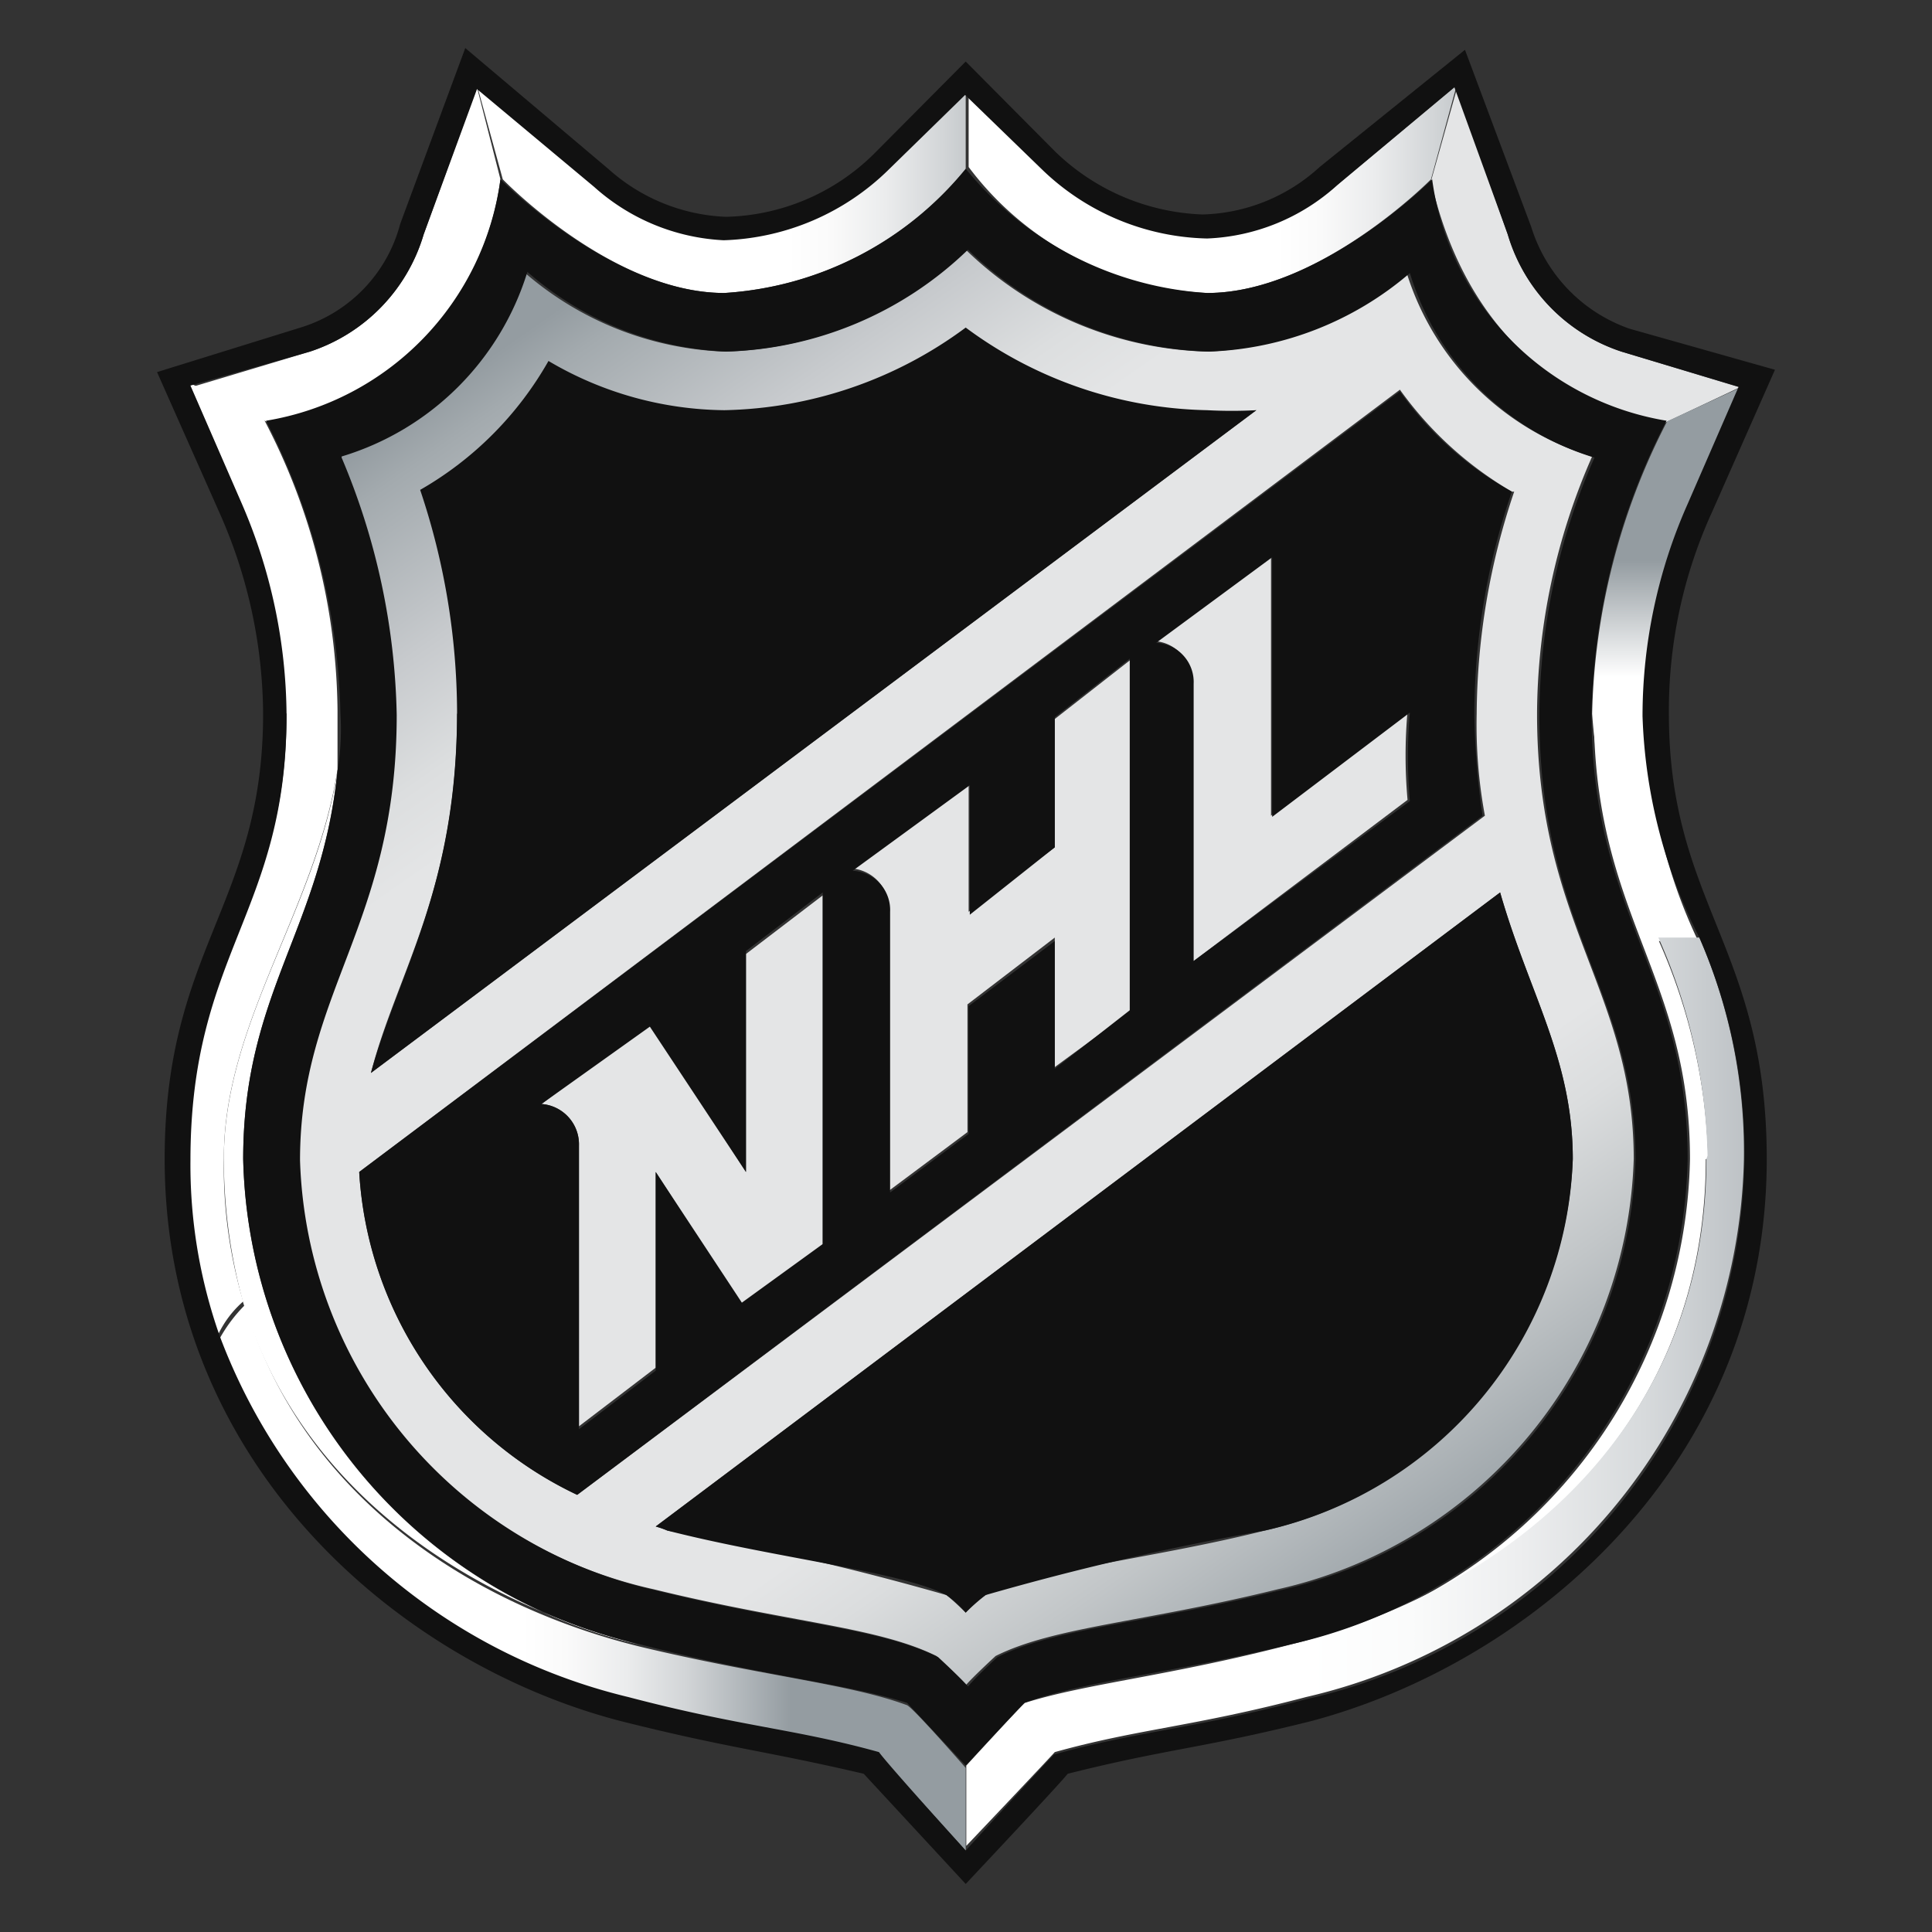
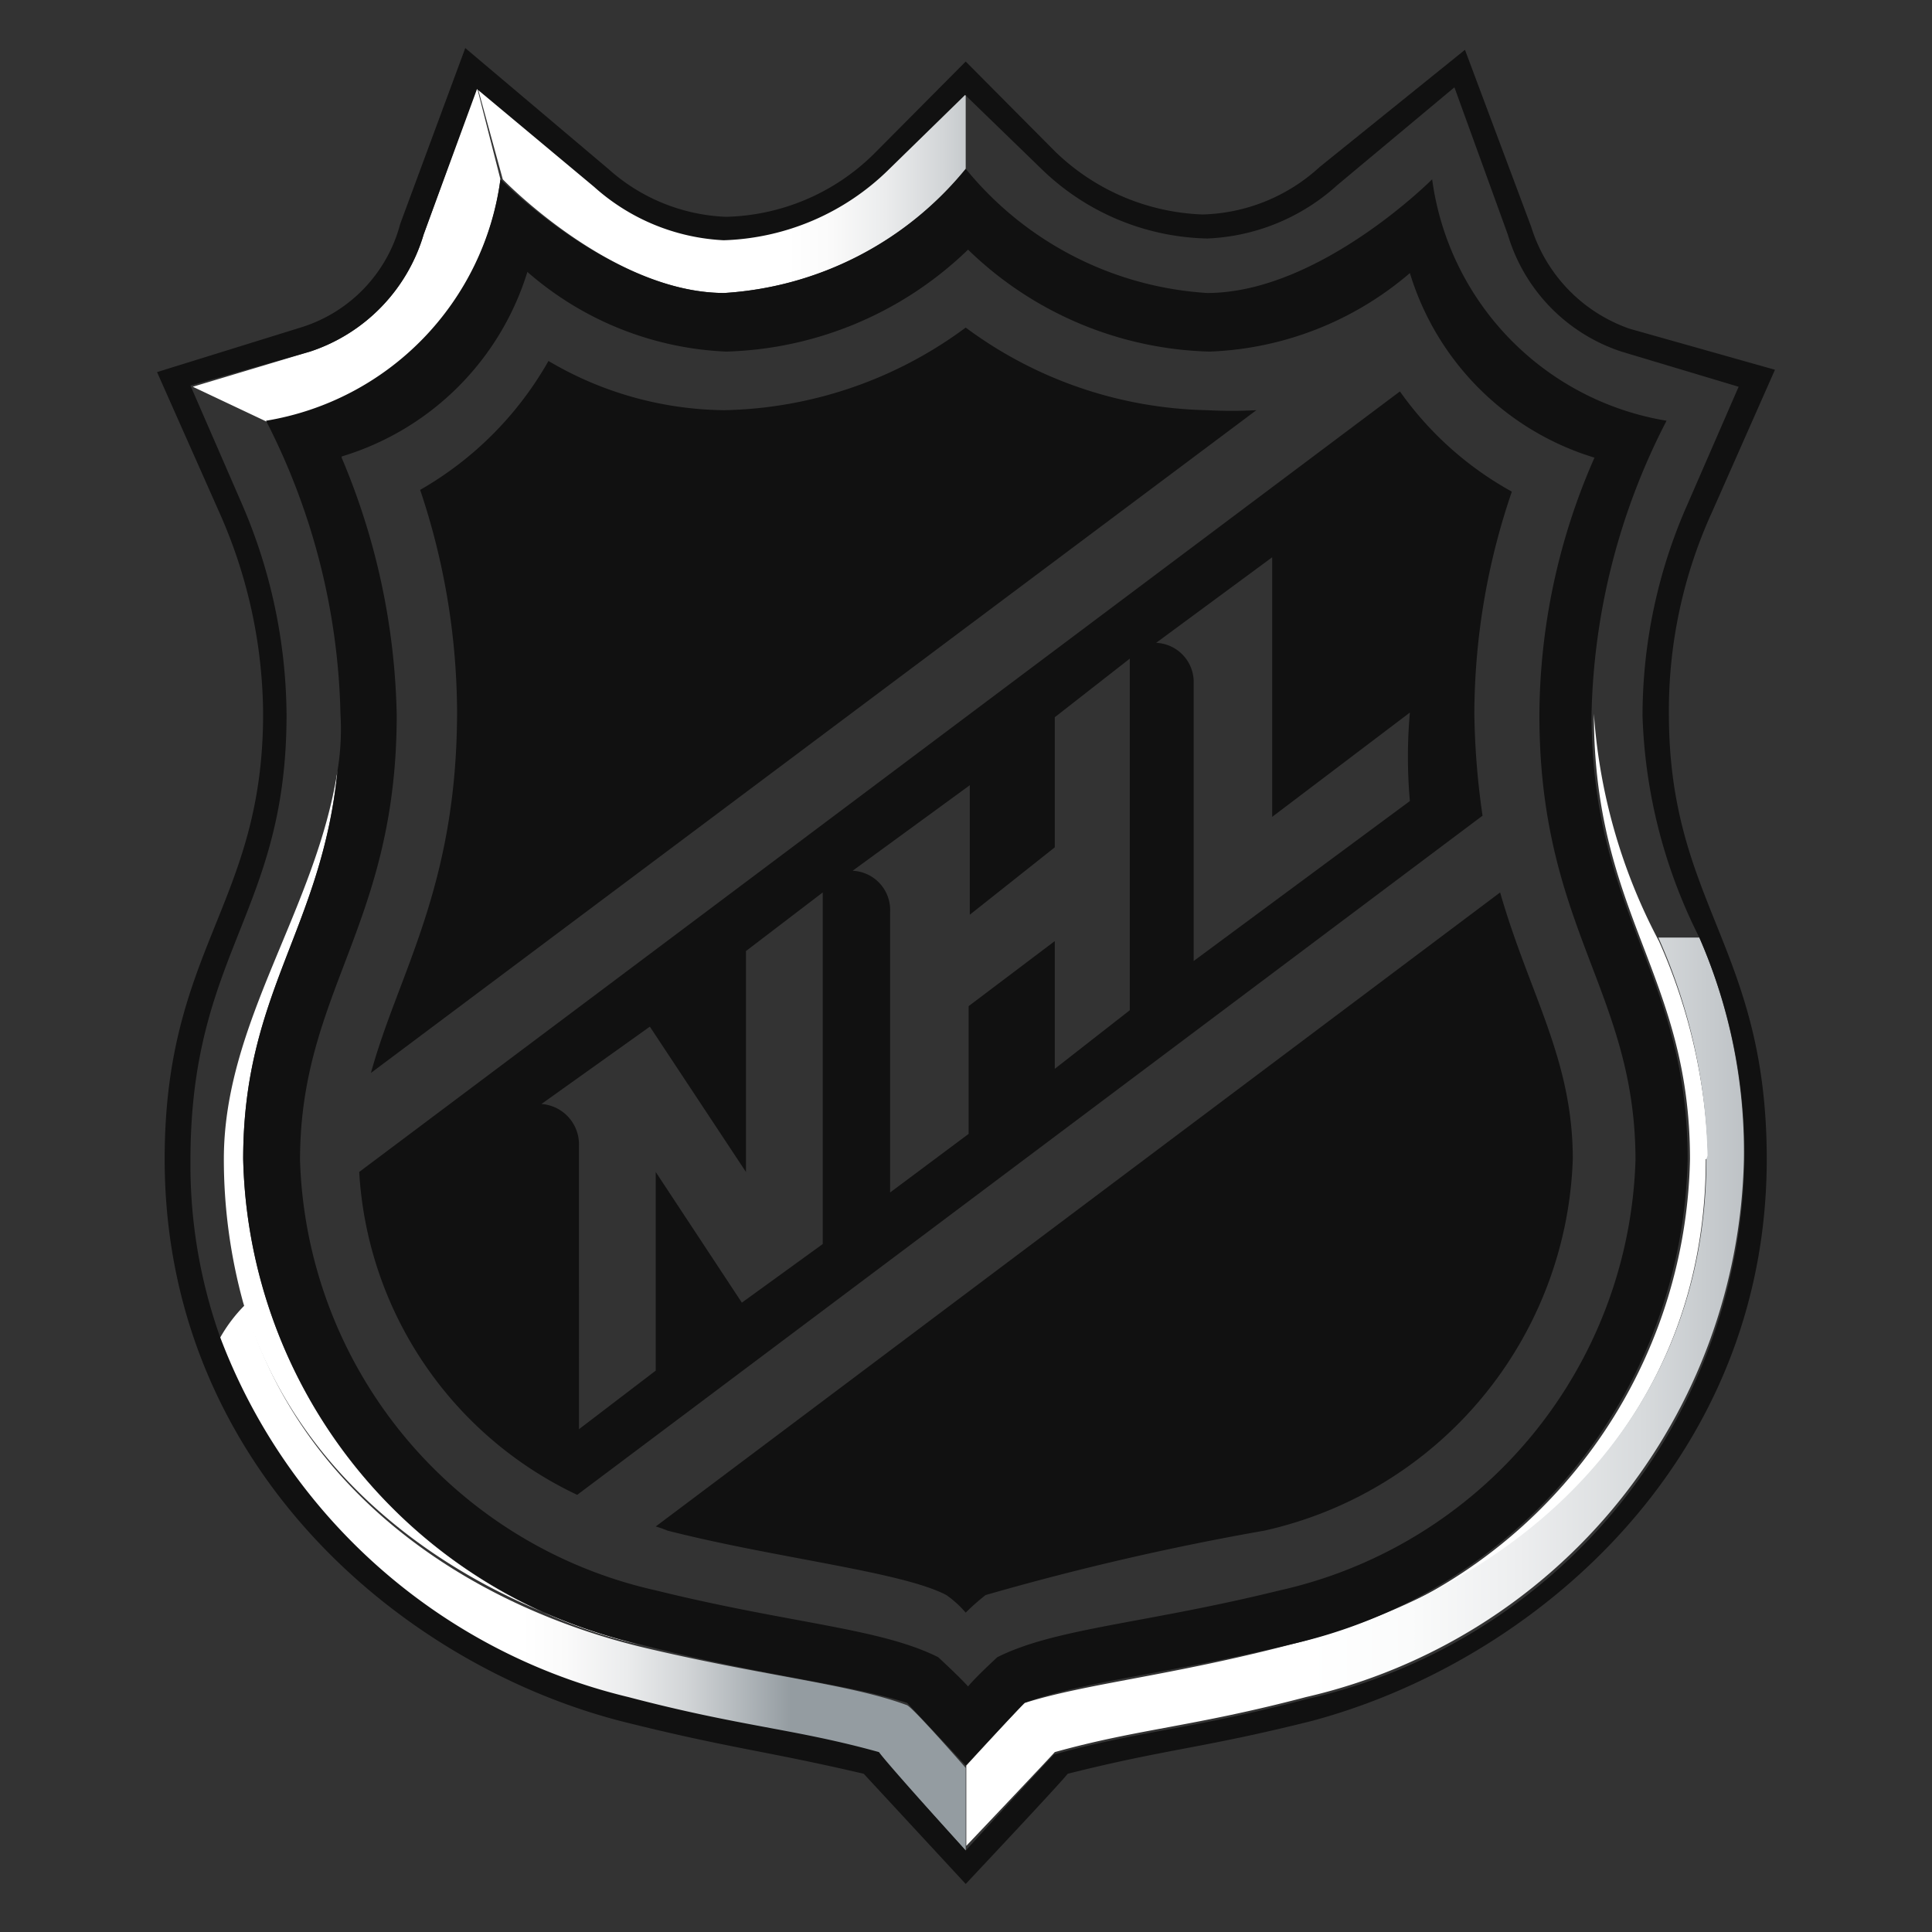
<svg xmlns="http://www.w3.org/2000/svg" xmlns:xlink="http://www.w3.org/1999/xlink" id="Layer_1" data-name="Layer 1" viewBox="0 0 32.97 32.97">
  <rect x="0" y="0" width="32.97" height="32.97" fill="#333333" stroke="none" />
  <defs>
    <style>.cls-1{fill:#fff;}.cls-2{fill:#e4e5e6;}.cls-3{fill:url(#linear-gradient);}.cls-4{fill:url(#linear-gradient-2);}.cls-5{fill:url(#linear-gradient-3);}.cls-6{fill:url(#linear-gradient-4);}.cls-7{fill:url(#linear-gradient-5);}.cls-8{fill:url(#linear-gradient-6);}.cls-9{fill:url(#linear-gradient-7);}.cls-10{fill:url(#linear-gradient-8);}.cls-11{fill:#111;}</style>
    <linearGradient id="linear-gradient" x1="-739.73" y1="-274.58" x2="-738.8" y2="-274.58" gradientTransform="matrix(3.58, 0, 0, -3.58, 2654.45, -969.5)" gradientUnits="userSpaceOnUse">
      <stop offset="0.11" stop-color="#fff" />
      <stop offset="0.24" stop-color="#dcdfe1" />
      <stop offset="0.44" stop-color="#a8afb3" />
      <stop offset="0.54" stop-color="#949ca1" />
    </linearGradient>
    <linearGradient id="linear-gradient-2" x1="-732.62" y1="-274.96" x2="-732.62" y2="-272.32" gradientTransform="matrix(3.58, 0, 0, -3.58, 2654.45, -969.5)" gradientUnits="userSpaceOnUse">
      <stop offset="0" stop-color="#fff" />
      <stop offset="0.35" stop-color="#fff" />
      <stop offset="0.56" stop-color="#949ca1" />
      <stop offset="1" stop-color="#949ca1" />
    </linearGradient>
    <linearGradient id="linear-gradient-3" x1="-739.51" y1="-277.98" x2="-735.95" y2="-277.98" gradientTransform="matrix(3.58, 0, 0, -3.58, 2654.45, -969.5)" gradientUnits="userSpaceOnUse">
      <stop offset="0.15" stop-color="#fff" />
      <stop offset="0.21" stop-color="#fafafa" />
      <stop offset="0.29" stop-color="#ebeced" />
      <stop offset="0.37" stop-color="#d2d5d7" />
      <stop offset="0.45" stop-color="#afb5b9" />
      <stop offset="0.51" stop-color="#949ca1" />
    </linearGradient>
    <linearGradient id="linear-gradient-4" x1="-733.85" y1="-277.8" x2="-738.06" y2="-271.77" gradientTransform="matrix(3.58, 0, 0, -3.58, 2654.45, -969.5)" gradientUnits="userSpaceOnUse">
      <stop offset="0" stop-color="#949ca1" />
      <stop offset="0.01" stop-color="#99a1a6" />
      <stop offset="0.12" stop-color="#c2c6c8" />
      <stop offset="0.2" stop-color="#dbddde" />
      <stop offset="0.25" stop-color="#e4e5e6" />
      <stop offset="0.75" stop-color="#e4e5e6" />
      <stop offset="0.8" stop-color="#dcdedf" />
      <stop offset="0.87" stop-color="#c7cacd" />
      <stop offset="0.97" stop-color="#a3aaae" />
      <stop offset="1" stop-color="#949ca1" />
    </linearGradient>
    <linearGradient id="linear-gradient-5" x1="-738.29" y1="-271.39" x2="-735.96" y2="-271.39" gradientTransform="matrix(3.58, 0, 0, -3.58, 2654.45, -969.5)" gradientUnits="userSpaceOnUse">
      <stop offset="0.25" stop-color="#fff" />
      <stop offset="0.34" stop-color="#fafafa" />
      <stop offset="0.45" stop-color="#ebeced" />
      <stop offset="0.57" stop-color="#d2d5d7" />
      <stop offset="0.7" stop-color="#afb5b9" />
      <stop offset="0.79" stop-color="#949ca1" />
    </linearGradient>
    <linearGradient id="linear-gradient-6" x1="-735.96" y1="-277.12" x2="-732.26" y2="-277.12" gradientTransform="matrix(3.58, 0, 0, -3.58, 2654.45, -969.5)" gradientUnits="userSpaceOnUse">
      <stop offset="0.2" stop-color="#fff" />
      <stop offset="0.33" stop-color="#fafbfb" />
      <stop offset="0.47" stop-color="#edeeef" />
      <stop offset="0.63" stop-color="#d7dadc" />
      <stop offset="0.79" stop-color="#b8bdc1" />
      <stop offset="0.93" stop-color="#949ca1" />
    </linearGradient>
    <linearGradient id="linear-gradient-7" x1="-735.96" y1="-271.39" x2="-733.62" y2="-271.39" xlink:href="#linear-gradient-5" />
    <linearGradient id="linear-gradient-8" x1="-739.65" y1="-271.69" x2="-738.17" y2="-271.69" gradientTransform="matrix(3.58, 0, 0, -3.58, 2654.45, -969.5)" gradientUnits="userSpaceOnUse">
      <stop offset="0.39" stop-color="#fff" />
      <stop offset="0.47" stop-color="#fafafa" />
      <stop offset="0.57" stop-color="#ebeced" />
      <stop offset="0.67" stop-color="#d2d5d7" />
      <stop offset="0.79" stop-color="#afb5b9" />
      <stop offset="0.87" stop-color="#949ca1" />
    </linearGradient>
  </defs>
  <path class="cls-1" d="M4.15,19.78c0-2.85,1.34-3.92,1.61-6.63-.37,2.38-1.94,4.29-1.94,6.63a9.25,9.25,0,0,0,.33,2.45c1,3.28,3.92,5.09,6.74,5.83a8.7,8.7,0,0,1-6.74-8.28Zm25,0a9.66,9.66,0,0,0-.84-3.72,9.7,9.7,0,0,1-1.11-3.88c0,3.45,1.64,4.45,1.64,7.6a8.67,8.67,0,0,1-6.73,8.28c3.92-1,7-3.89,7-8.28Z" />
-   <path class="cls-2" d="M27.67,6a3,3,0,0,1-1.94-2l-.87-2.48-.44,1.57c.88,3.86,4,4.12,4,4.12l1.27-.6ZM12.73,20l-1.64-2.55L9.24,18.84a.69.69,0,0,1,.64.71v4.79l1.31-1V20l1.47,2.28,1.38-1v-6l-1.31,1ZM18,14.46l-1.47,1.1V13.35l-2,1.47a.69.69,0,0,1,.64.71v4.79l1.34-1V17.14L18,16v2.21l1.28-.94v-6l-1.28,1Zm3.69-.54V9.46l-2,1.48a.67.67,0,0,1,.64.7v4.79l3.69-2.78a8.51,8.51,0,0,1,0-1.51Z" />
-   <path class="cls-3" d="M4.89,12.18c0,3.38-1.68,4.05-1.68,7.6a8.66,8.66,0,0,0,.51,3,1.75,1.75,0,0,1,.43-.57,8.16,8.16,0,0,1-.33-2.45c0-2.31,1.57-4.25,1.94-6.63,0-.3,0-.64,0-1a10.87,10.87,0,0,0-1.27-5l-1.27-.6.87,2a9.2,9.2,0,0,1,.77,3.62Z" />
-   <path class="cls-4" d="M27.17,12.18a9.84,9.84,0,0,0,1.11,3.88l.7,0a8.92,8.92,0,0,1-.1-7.47l.87-2-1.3.6A11.4,11.4,0,0,0,27.17,12.18Z" />
  <path class="cls-5" d="M15.48,29.1c-1-.37-2.48-.5-4.56-1-2.85-.7-5.76-2.55-6.74-5.83a2.59,2.59,0,0,0-.43.57A10.05,10.05,0,0,0,10.69,29c1.94.51,2.84.54,4.28.94.21.2,1.51,1.64,1.51,1.64V30.17s-.87-1-1-1.07Z" />
-   <path class="cls-6" d="M11.15,27.12c2.32.57,3.82.64,4.83,1.14,0,0,.37.34.5.5.14-.16.51-.5.51-.5,1-.5,2.51-.57,4.82-1.14a7.77,7.77,0,0,0,6.07-7.34c0-2.88-1.65-4-1.65-7.6a11,11,0,0,1,.94-4.39A4.75,4.75,0,0,1,24,4.64,5.52,5.52,0,0,1,20.6,6a6.14,6.14,0,0,1-4.12-1.74A6.14,6.14,0,0,1,12.36,6,5.52,5.52,0,0,1,8.94,4.64,4.73,4.73,0,0,1,5.79,7.79a11,11,0,0,1,.94,4.39c0,3.65-1.64,4.72-1.64,7.6A7.73,7.73,0,0,0,11.15,27.12Zm15.69-7.34a6.78,6.78,0,0,1-5.26,6.34c-1.85.47-4.06.7-4.76,1.1a1.65,1.65,0,0,0-.34.3s-.2-.2-.33-.3a46.43,46.43,0,0,0-4.76-1.1,1.59,1.59,0,0,0-.2-.07L25.6,15.23c.5,1.74,1.24,2.84,1.24,4.55Zm-1-11.39a12,12,0,0,0-.64,3.79,8.46,8.46,0,0,0,.14,1.74L9.85,25.51A6.52,6.52,0,0,1,6.13,20L23.89,6.65A6.18,6.18,0,0,0,25.8,8.39Zm-18,3.79a11.82,11.82,0,0,0-.63-3.79A5.87,5.87,0,0,0,9.38,6.21a6.29,6.29,0,0,0,3,.84,7.07,7.07,0,0,0,4.12-1.41A7.07,7.07,0,0,0,20.6,7.05,5.49,5.49,0,0,0,21.44,7L6.33,18.31C6.77,16.6,7.8,15.19,7.8,12.18Z" />
  <path class="cls-7" d="M12.36,5a5.78,5.78,0,0,0,4.12-2.11V1.59l-1.3,1.27a4.2,4.2,0,0,1-2.82,1.21,3.5,3.5,0,0,1-2.21-.91l-2-1.67.43,1.57S10.45,5,12.36,5Z" />
  <path class="cls-8" d="M29.12,19.78c0,4.39-3.12,7.27-7.08,8.28-2.07.54-3.51.67-4.55,1-.14.13-1,1.07-1,1.07v1.37S17.82,30.1,18,29.9c1.44-.4,2.35-.43,4.29-.94a9.63,9.63,0,0,0,7.47-9.18A9.15,9.15,0,0,0,29,16l-.7,0a9.66,9.66,0,0,1,.84,3.72Z" />
-   <path class="cls-9" d="M20.6,5c1.91,0,3.82-1.94,3.82-1.94l.44-1.61-2,1.67a3.57,3.57,0,0,1-2.21.91,4.2,4.2,0,0,1-2.82-1.21l-1.3-1.27v1.3A5.39,5.39,0,0,0,20.6,5Z" />
  <path class="cls-10" d="M8.54,3.06l-.4-1.57L7.23,4A3,3,0,0,1,5.29,6l-2,.6,1.27.6A4.83,4.83,0,0,0,8.54,3.06Z" />
  <path class="cls-11" d="M6.33,18.31,21.44,7A7.93,7.93,0,0,1,20.6,7a7.14,7.14,0,0,1-4.12-1.41A7.14,7.14,0,0,1,12.36,7a6,6,0,0,1-3-.84A5.87,5.87,0,0,1,7.17,8.36a12,12,0,0,1,.63,3.78c0,3-1,4.46-1.47,6.17Zm4.86,7.74a1.59,1.59,0,0,1,.2.07c1.84.47,4,.7,4.76,1.1a1.79,1.79,0,0,1,.33.3,3.58,3.58,0,0,1,.34-.3,45.79,45.79,0,0,1,4.76-1.1,6.73,6.73,0,0,0,5.26-6.34c0-1.71-.74-2.81-1.24-4.55ZM4.49,12.18c0,3.25-1.68,4-1.68,7.6,0,5.2,4,8.61,7.78,9.59,1.87.47,2.44.5,4.15.9l1.74,1.88s1.61-1.71,1.74-1.88c1.71-.43,2.28-.43,4.16-.9,3.75-1,7.77-4.39,7.77-9.59,0-3.62-1.67-4.35-1.67-7.6a8.15,8.15,0,0,1,.74-3.45l1.07-2.42-2.48-.7a2.68,2.68,0,0,1-1.68-1.74L25,.85l-2.48,2a3.07,3.07,0,0,1-2,.81,3.81,3.81,0,0,1-2.51-1.07L16.48,1.05,14.91,2.63A3.71,3.71,0,0,1,12.39,3.7a3.19,3.19,0,0,1-2-.81L7.94.82l-1.11,3A2.52,2.52,0,0,1,5.16,5.58l-2.48.77L3.75,8.76a8.55,8.55,0,0,1,.74,3.42ZM5.29,6A3,3,0,0,0,7.23,4l.91-2.48,2,1.67a3.57,3.57,0,0,0,2.21.91,4.2,4.2,0,0,0,2.82-1.21l1.3-1.27,1.31,1.27A4.18,4.18,0,0,0,20.6,4.07a3.51,3.51,0,0,0,2.22-.91l2-1.67L25.73,4a3,3,0,0,0,1.94,2l2,.6-.87,2a8.92,8.92,0,0,0-.77,3.62A9,9,0,0,0,29,16a9.15,9.15,0,0,1,.77,3.75A9.58,9.58,0,0,1,22.28,29c-1.94.51-2.85.54-4.29.94-.2.2-1.51,1.64-1.51,1.64S15.14,30.1,15,29.9c-1.44-.4-2.34-.43-4.28-.94A9.92,9.92,0,0,1,3.75,22.8a8.78,8.78,0,0,1-.5-3c0-3.55,1.64-4.22,1.64-7.6a9.2,9.2,0,0,0-.77-3.62l-.87-2ZM9.85,25.51,25.3,13.92a13.19,13.19,0,0,1-.14-1.74,11.78,11.78,0,0,1,.64-3.79,5.73,5.73,0,0,1-1.91-1.71L6.13,20A6.51,6.51,0,0,0,9.85,25.51Zm11.86-16v4.43l2.35-1.78a8.51,8.51,0,0,0,0,1.51L20.37,16.4V11.67a.67.67,0,0,0-.64-.7Zm-5.16,3.89v2.21L18,14.46V12.24l1.28-1v6l-1.28,1V16.06l-1.47,1.11v2.18l-1.34,1V15.56a.67.67,0,0,0-.64-.7Zm-5.46,4.12L12.73,20V16.23l1.31-1v6l-1.38,1L11.19,20v3.39l-1.31,1V19.55a.69.69,0,0,0-.64-.71ZM5.76,13.15c-.27,2.71-1.61,3.78-1.61,6.63a8.7,8.7,0,0,0,6.77,8.28c2.08.54,3.52.67,4.56,1l1,1.07s.87-.94,1-1.07c1-.37,2.48-.5,4.55-1a8.67,8.67,0,0,0,6.77-8.28c0-3.18-1.64-4.15-1.64-7.6a11.4,11.4,0,0,1,1.28-5,4.83,4.83,0,0,1-4-4.12S22.51,5,20.6,5a5.78,5.78,0,0,1-4.12-2.12A5.78,5.78,0,0,1,12.36,5C10.45,5,8.54,3.06,8.54,3.06a4.83,4.83,0,0,1-4,4.12,11.47,11.47,0,0,1,1.27,5A4.35,4.35,0,0,1,5.76,13.15Zm.07-5.36A4.75,4.75,0,0,0,9,4.64,5.51,5.51,0,0,0,12.39,6a6.18,6.18,0,0,0,4.13-1.74A6.14,6.14,0,0,0,20.64,6a5.56,5.56,0,0,0,3.42-1.34,4.73,4.73,0,0,0,3.15,3.15,11,11,0,0,0-.94,4.39c0,3.65,1.64,4.72,1.64,7.6a7.77,7.77,0,0,1-6.07,7.34c-2.31.57-3.82.64-4.82,1.14,0,0-.37.34-.5.5-.14-.16-.51-.5-.51-.5-1-.5-2.51-.57-4.82-1.14a7.77,7.77,0,0,1-6.07-7.34c0-2.88,1.65-4,1.65-7.6a11.81,11.81,0,0,0-.94-4.39Z" />
</svg>